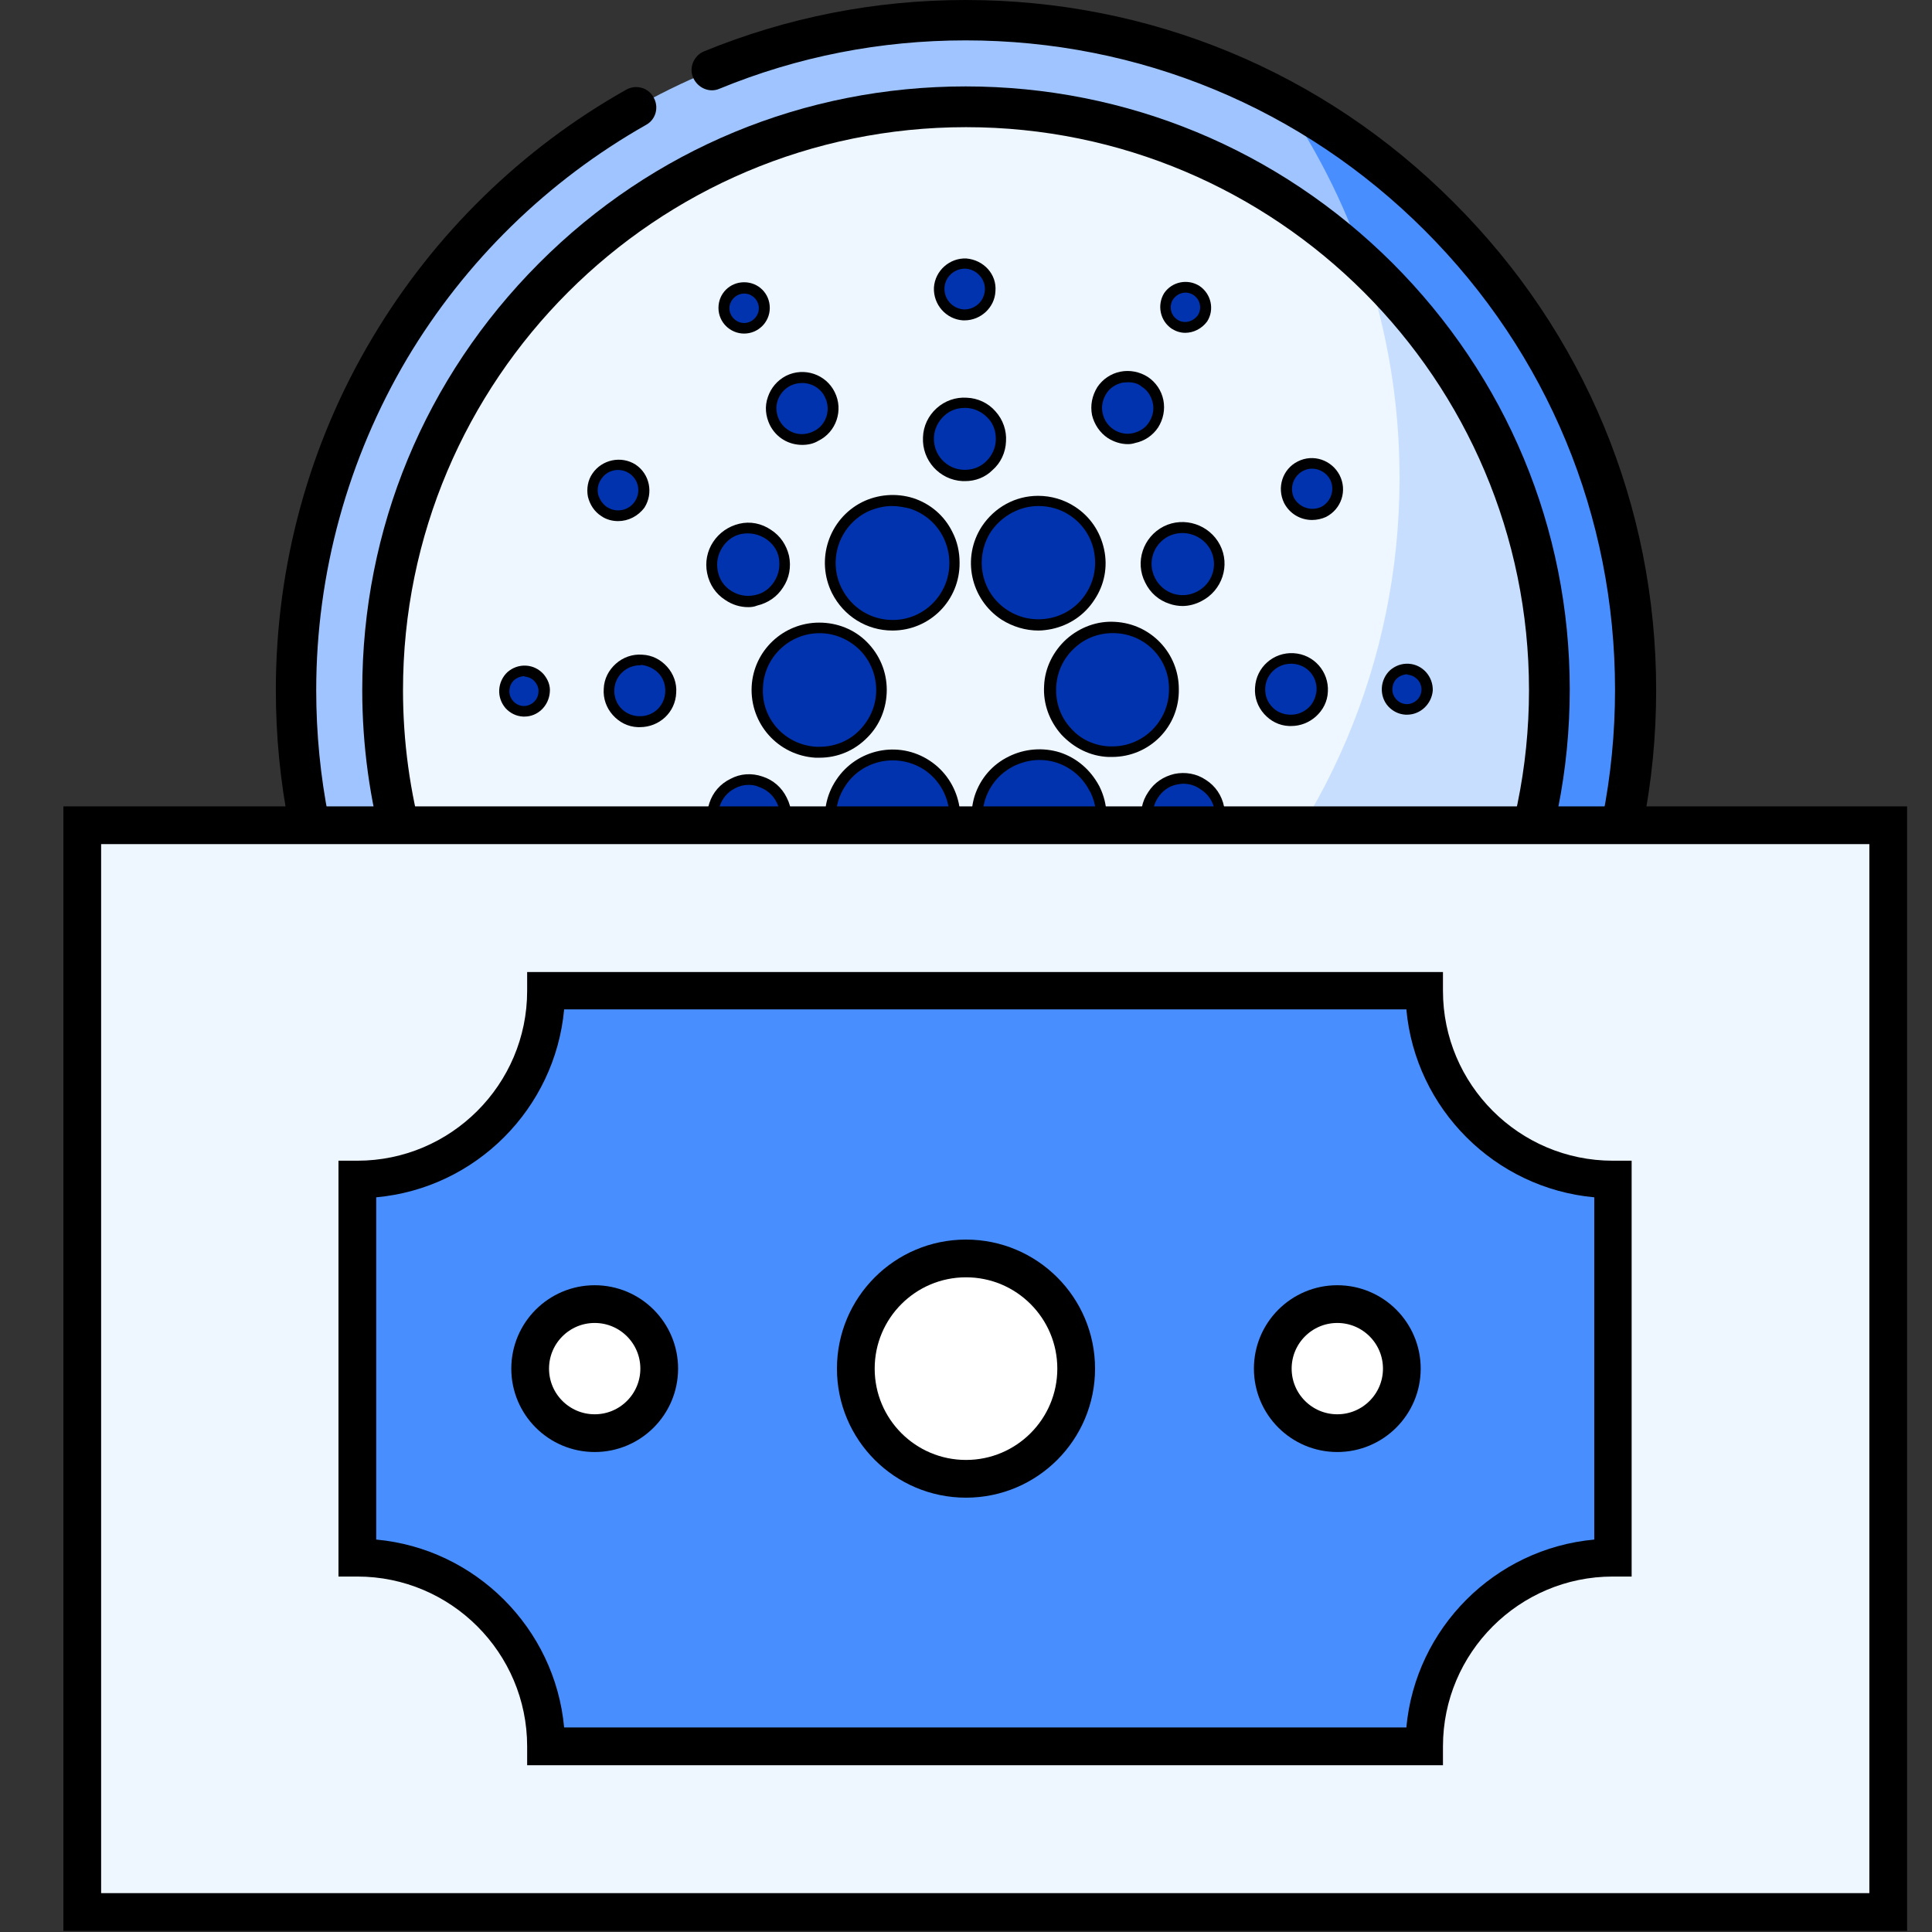
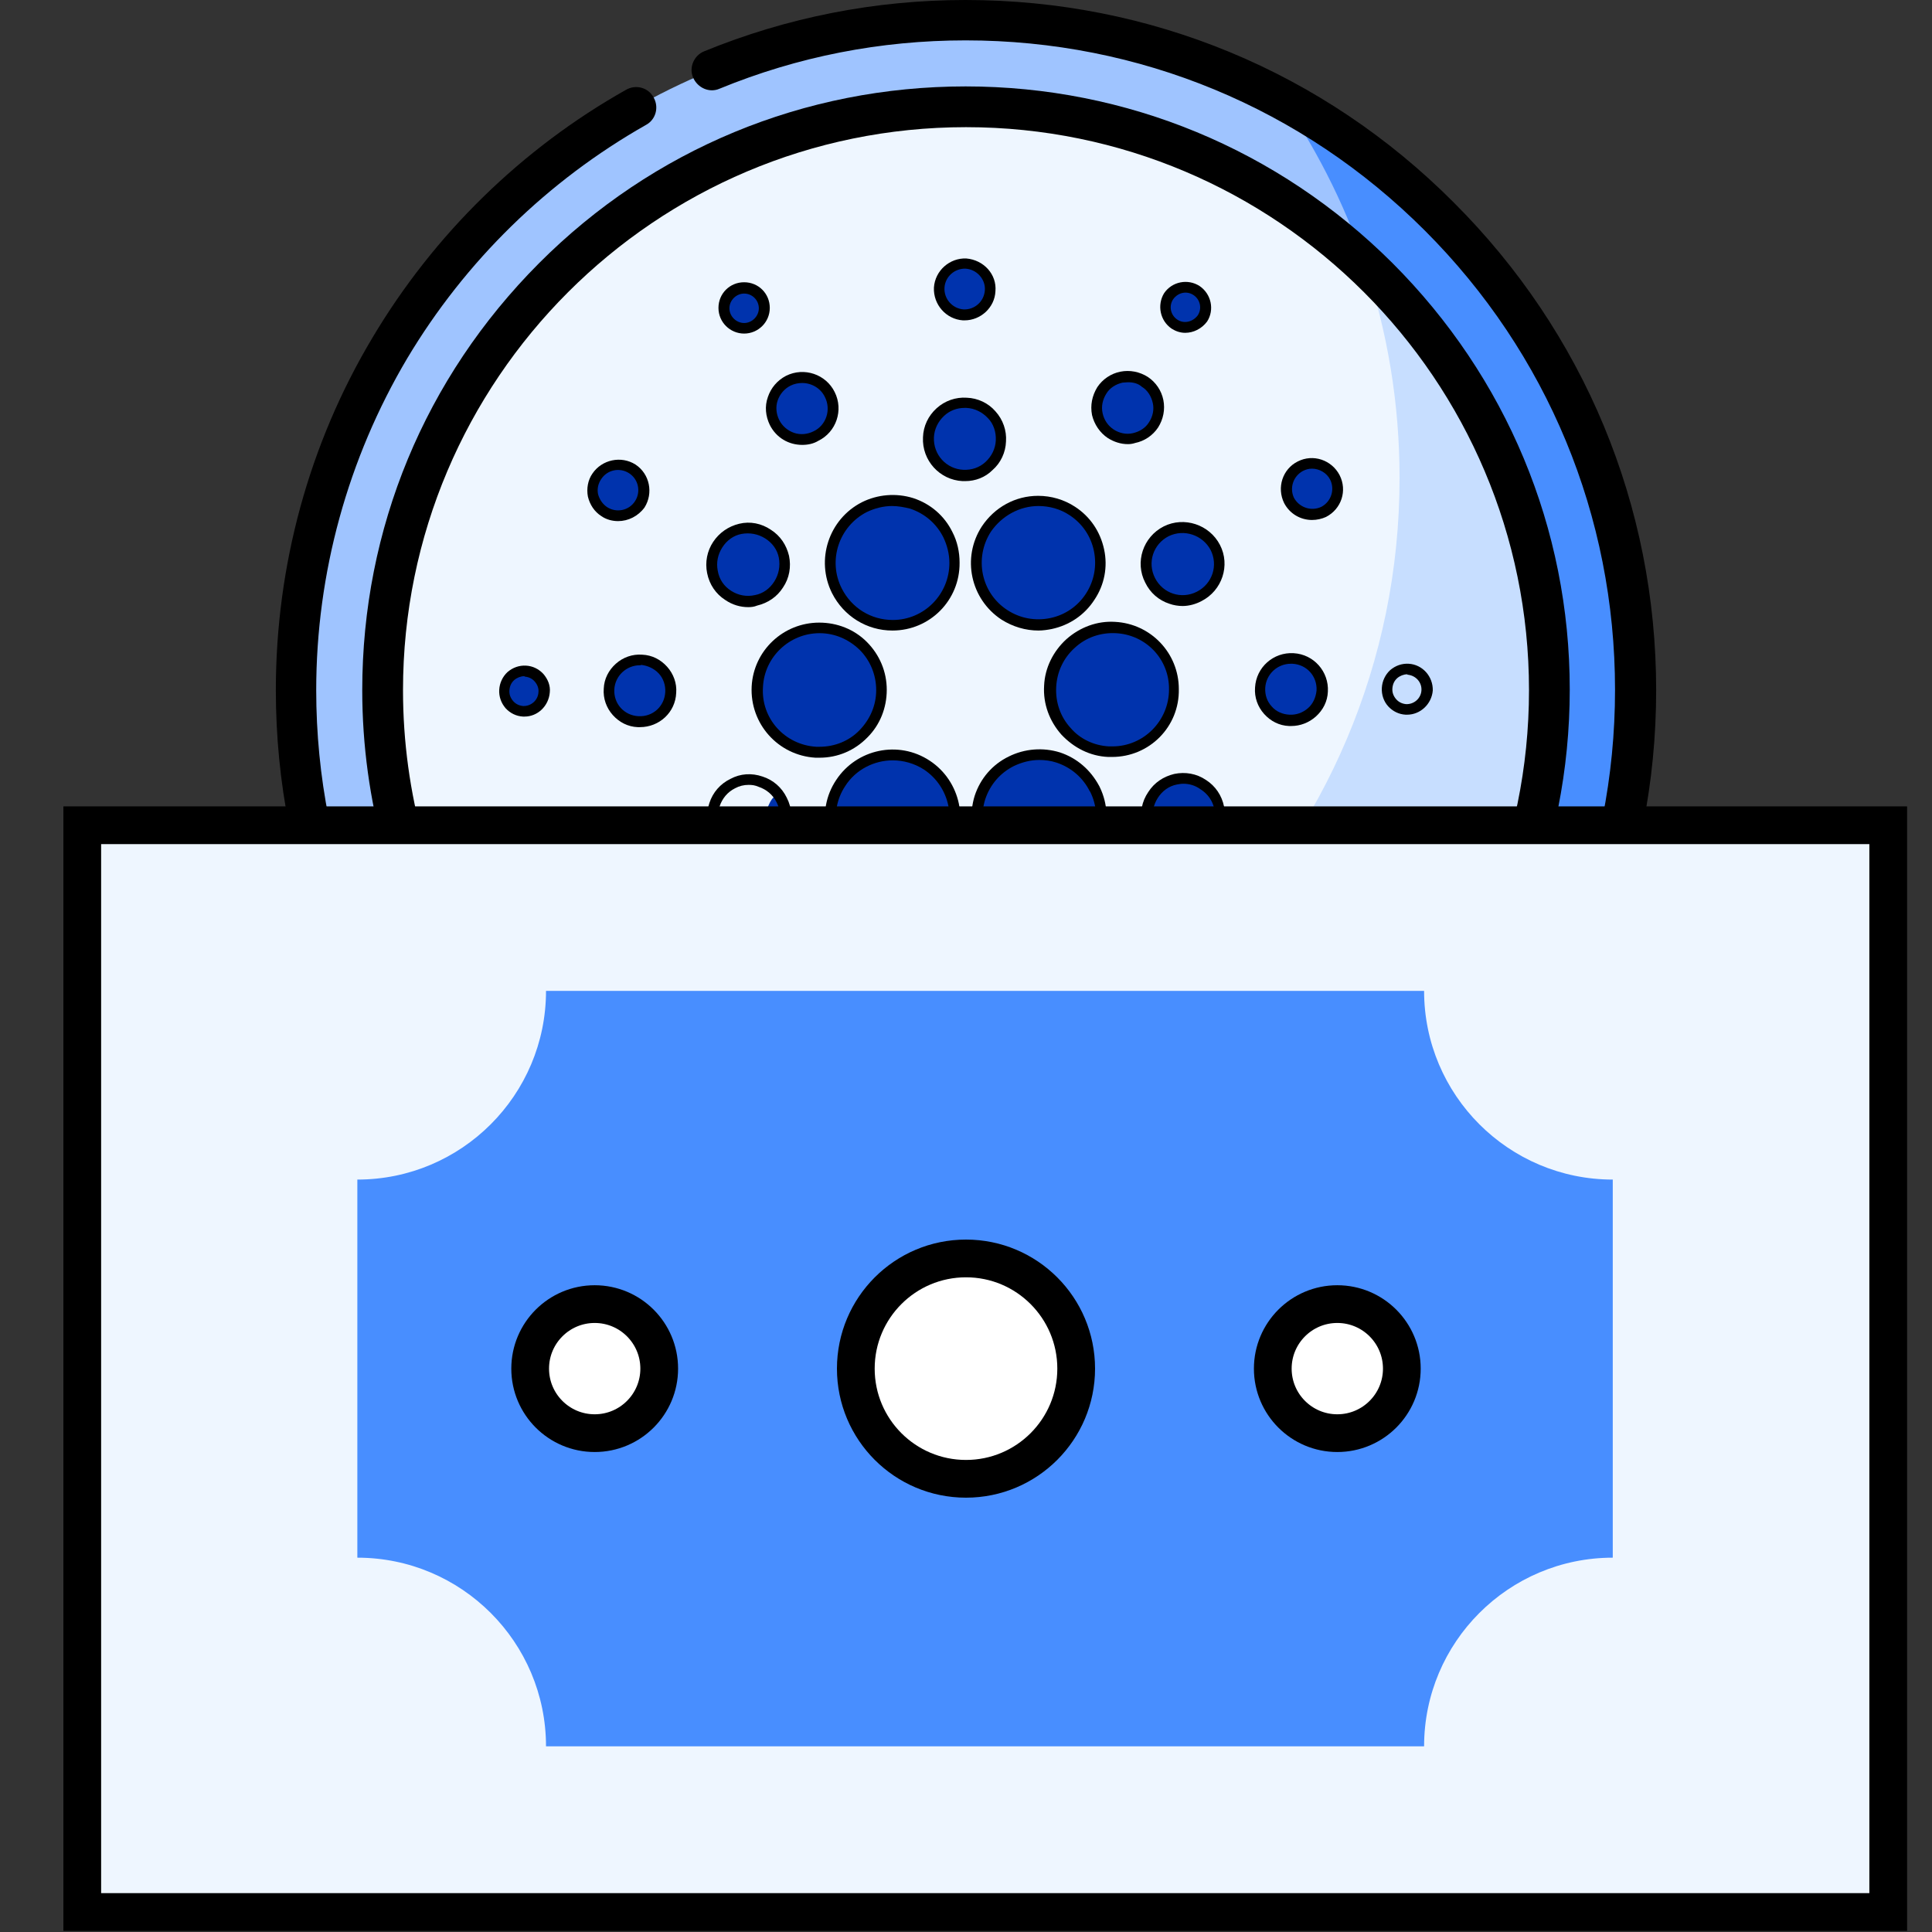
<svg xmlns="http://www.w3.org/2000/svg" id="Capa_1" x="0px" y="0px" viewBox="0 0 512 512" style="enable-background:new 0 0 512 512;" xml:space="preserve">
  <rect x="0" y="0" width="512" height="512" fill="#333333" stroke="none" />
  <style type="text/css"> .st0{fill:#9FC4FF;} .st1{fill:#488EFF;} .st2{fill:#EEF6FF;} .st3{fill:#C7DEFF;} .st4{fill:#0033AD;} .st5{fill:#FFFFFF;stroke:#000000;stroke-width:10;stroke-miterlimit:10;} </style>
  <g>
    <circle class="st0" cx="255.9" cy="182.9" r="177.5" />
    <path class="st1" d="M339.9,26.4c19.6,28.6,31.1,63.1,31.1,100.4c0,98-79.5,177.5-177.5,177.5c-30.4,0-58.9-7.6-83.9-21.1 c32,46.6,85.6,77.1,146.4,77.1c98,0,177.5-79.5,177.5-177.5C433.4,115.1,395.6,56.4,339.9,26.4z" />
    <circle class="st2" cx="255.9" cy="182.9" r="154.6" />
    <path class="st3" d="M361.7,70.1c6,17.8,9.2,36.8,9.2,56.6c0,98-79.5,177.5-177.5,177.5c-13.1,0-25.9-1.4-38.1-4.1 c27.1,23.2,62.2,37.3,100.6,37.3c85.4,0,154.6-69.2,154.6-154.6C410.5,138.4,391.7,98.4,361.7,70.1z" />
    <g>
      <path d="M385.2,53.6C350.7,19,304.8,0,255.9,0c-24,0-47.3,4.6-69.3,13.6c-2.7,1.1-4.1,4.3-2.9,7s4.3,4.1,7,2.9 c20.7-8.5,42.6-12.8,65.2-12.8c46,0,89.2,17.9,121.7,50.4s50.4,75.7,50.4,121.7s-17.9,89.2-50.4,121.7S301.9,355,255.9,355 s-89.2-17.9-121.7-50.4s-50.4-75.7-50.4-121.7c0-31,8.4-61.4,24.1-87.9c15.4-25.8,37.2-47.1,63.3-61.9c2.6-1.4,3.5-4.7,2-7.3 c-1.4-2.6-4.7-3.5-7.3-2C138.2,39.4,115,62.1,98.7,89.5c-16.8,28.1-25.6,60.4-25.6,93.4c0,48.9,19,94.8,53.6,129.3 c34.6,34.6,80.4,53.6,129.3,53.6s94.8-19,129.3-53.6c34.6-34.6,53.6-80.4,53.6-129.3S419.8,88.1,385.2,53.6L385.2,53.6z" />
      <path d="M201.9,333.3c17.4,6.2,35.5,9.4,54.1,9.4c42.7,0,82.9-16.6,113.1-46.9c30.2-30.2,46.9-70.4,46.9-113.1 S399.2,99.9,369,69.7c-30.2-30.1-70.4-46.8-113.1-46.8s-82.9,16.6-113.1,46.9S96,140.1,96,182.9c0,58.7,32.1,112.6,83.7,140.6 c2.6,1.4,5.9,0.4,7.3-2.1c1.4-2.6,0.4-5.9-2.1-7.3c-48.2-26.2-78.1-76.4-78.1-131.2c0-82.3,66.9-149.2,149.2-149.2 s149.2,66.9,149.2,149.2s-66.9,149.2-149.2,149.2c-17.4,0-34.4-2.9-50.5-8.8c-2.8-1-5.9,0.4-6.9,3.2 C197.6,329.3,199.1,332.3,201.9,333.3L201.9,333.3z" />
    </g>
    <g id="Layer_2_1_">
      <g id="Layer_1-2">
        <g>
          <path class="st4" d="M200.7,182.1c-0.5,9.1,6.4,16.9,15.5,17.4c0.4,0,0.6,0,1,0c9.1,0,16.5-7.4,16.4-16.5 c0-9.1-7.4-16.5-16.5-16.4C208.4,166.4,201.1,173.3,200.7,182.1z" />
          <path d="M217.2,200.8h-1.1c-9.9-0.6-17.4-9-16.9-18.9c0.5-9.5,8.4-16.9,17.9-16.9c4.8,0,9.3,1.8,12.6,5.1 c3.4,3.4,5.3,7.9,5.3,12.7c0,4.8-1.8,9.3-5.1,12.6C226.5,198.9,222,200.8,217.2,200.8z M216.3,197.9h0.9c4.1,0,7.9-1.6,10.6-4.4 c2.8-2.9,4.4-6.6,4.4-10.6c0-4.1-1.6-7.9-4.4-10.7c-2.9-2.8-6.6-4.4-10.6-4.4c-8,0-14.6,6.3-15,14.2l0,0 C201.6,190.4,208,197.4,216.3,197.9z" />
        </g>
        <g>
          <path class="st4" d="M139.3,177.8c-2.9-0.2-5.5,2.1-5.6,5s2.1,5.5,5,5.6c2.9,0.2,5.4-2.1,5.6-5 C144.5,180.5,142.2,178,139.3,177.8L139.3,177.8z" />
          <path d="M139,189.9c-0.1,0-0.3,0-0.4,0c-1.8-0.1-3.4-0.9-4.6-2.2c-1.2-1.4-1.8-3.1-1.7-4.9c0.1-1.8,0.9-3.5,2.2-4.7 c1.4-1.2,3.1-1.8,4.9-1.7c1.8,0.1,3.4,0.9,4.6,2.2c1.2,1.4,1.9,3.1,1.7,4.9C145.4,187.1,142.5,189.9,139,189.9z M138.9,179.2 c-0.9,0-1.9,0.4-2.6,1c-0.8,0.7-1.2,1.6-1.3,2.7c-0.1,1.1,0.3,2.1,1,2.9c0.7,0.8,1.6,1.2,2.6,1.3c2.1,0.1,4-1.5,4.1-3.7 c0.1-1-0.3-2-1-2.8c-0.7-0.8-1.6-1.2-2.7-1.3l0,0C139.1,179.2,139,179.2,138.9,179.2z" />
        </g>
        <g>
          <path class="st4" d="M216.4,115.6c4.1-2,5.6-7,3.6-11c-2-4.1-7-5.6-11-3.6c-4.1,2-5.6,7-3.6,11 C207.4,116,212.3,117.6,216.4,115.6z" />
          <path d="M212.6,117.9c-3.6,0-6.9-1.9-8.6-5.3c-1.1-2.3-1.4-4.9-0.5-7.4c0.8-2.4,2.5-4.4,4.8-5.6c4.8-2.4,10.6-0.4,12.9,4.3 c2.4,4.8,0.4,10.6-4.3,12.9l0,0C215.6,117.6,214.1,117.9,212.6,117.9z M212.6,101.5c-1,0-2.1,0.2-3.1,0.7 c-1.6,0.8-2.8,2.2-3.4,3.9c-0.6,1.7-0.4,3.6,0.4,5.2c0.8,1.6,2.2,2.8,3.9,3.4c1.7,0.6,3.6,0.4,5.2-0.4c3.4-1.6,4.7-5.8,3-9.1 C217.5,102.9,215.1,101.5,212.6,101.5z" />
        </g>
        <g>
          <path class="st4" d="M160.1,135.6c3.1,2,7.3,1.1,9.4-1.9c2-3.1,1.1-7.3-1.9-9.4c-3.1-2-7.3-1.1-9.4,1.9l0,0 C156.1,129.4,157,133.6,160.1,135.6z" />
          <path d="M163.8,138.1c-1.5,0-3.1-0.4-4.4-1.3l0,0c-1.9-1.2-3.1-3.1-3.6-5.2c-0.4-2.1,0-4.4,1.2-6.1c2.5-3.7,7.6-4.8,11.4-2.4 c3.8,2.5,4.8,7.6,2.4,11.4C169.1,136.8,166.5,138.1,163.8,138.1z M160.9,134.4c2.5,1.6,5.8,0.9,7.4-1.6c1.6-2.5,0.9-5.8-1.6-7.4 c-2.5-1.6-5.8-0.9-7.4,1.6c-0.8,1.2-1.1,2.6-0.8,4C158.9,132.4,159.7,133.6,160.9,134.4L160.9,134.4z" />
        </g>
        <g>
          <path class="st4" d="M170.1,174.9c-4.6-0.3-8.4,3.2-8.6,7.8c-0.3,4.6,3.2,8.4,7.8,8.6c4.6,0.2,8.4-3.2,8.6-7.8l0,0 C178.1,179.1,174.6,175.1,170.1,174.9z" />
          <path d="M169.6,192.7c-0.2,0-0.4,0-0.6,0c-2.6-0.1-4.9-1.3-6.6-3.2c-1.7-1.9-2.6-4.4-2.4-7c0.1-2.6,1.3-4.9,3.2-6.6 c1.9-1.7,4.4-2.6,7-2.4c2.6,0.1,4.9,1.3,6.6,3.2c1.7,1.9,2.6,4.4,2.4,6.9C179,188.8,174.7,192.7,169.6,192.7z M169.6,176.3 c-3.6,0-6.6,2.8-6.8,6.4c-0.2,3.8,2.6,6.9,6.4,7.1c3.8,0.2,6.9-2.6,7.1-6.4c0.1-1.8-0.5-3.6-1.7-4.9s-2.9-2.1-4.7-2.3 C169.9,176.3,169.7,176.3,169.6,176.3z" />
        </g>
        <g>
          <path class="st4" d="M161.1,230.1c-3.4,1.7-4.7,5.7-3,9.1c1.7,3.4,5.7,4.7,9.1,3c3.4-1.7,4.7-5.7,3-9.1l0,0 C168.5,229.8,164.4,228.4,161.1,230.1L161.1,230.1z" />
          <path d="M164.1,244.4c-3,0-5.9-1.6-7.4-4.5c-2-4.1-0.4-9,3.6-11.1c1.9-1,4.1-1.1,6.3-0.5c2.1,0.7,3.8,2.1,4.8,4.1 c2,4.1,0.4,9-3.6,11.1C166.6,244.1,165.4,244.4,164.1,244.4z M164.1,230.8c-0.9,0-1.6,0.2-2.4,0.6c-2.6,1.4-3.7,4.5-2.4,7.2 c1.4,2.6,4.5,3.7,7.2,2.4c2.6-1.4,3.7-4.5,2.4-7.2c-0.6-1.3-1.8-2.2-3.1-2.6C165.2,230.9,164.6,230.8,164.1,230.8z" />
        </g>
        <g>
          <path class="st4" d="M193,157.9c4.5,2.9,10.5,1.7,13.4-2.8c2.9-4.5,1.7-10.5-2.8-13.4c-4.5-2.9-10.5-1.7-13.4,2.8 C187.3,148.9,188.5,154.9,193,157.9L193,157.9z" />
          <path d="M198.3,160.9c-2.1,0-4.2-0.6-6.1-1.9l0,0c-2.5-1.6-4.2-4.1-4.8-7.1c-0.6-2.9,0-5.9,1.6-8.3s4-4.1,6.9-4.8 s5.9-0.1,8.4,1.6c2.5,1.6,4.1,4,4.8,6.9c0.6,2.9,0.1,5.9-1.6,8.4c-1.6,2.5-4,4.1-6.9,4.8C199.9,160.8,199.1,160.9,198.3,160.9z M193.8,156.6c1.9,1.2,4.1,1.6,6.3,1.1c2.1-0.4,3.9-1.7,5.1-3.6c1.2-1.9,1.6-4.1,1.2-6.3c-0.4-2.1-1.7-3.9-3.6-5.1 c-1.9-1.2-4.1-1.6-6.3-1.2c-2.1,0.4-3.9,1.7-5.1,3.6c-1.2,1.9-1.6,4-1.2,6.1C190.6,153.6,191.9,155.4,193.8,156.6L193.8,156.6z" />
        </g>
        <g>
          <path class="st4" d="M294.4,114.9c3.8,2.5,8.9,1.4,11.4-2.4s1.4-8.9-2.4-11.4c-3.8-2.5-8.9-1.4-11.4,2.4l0,0 C289.5,107.4,290.6,112.4,294.4,114.9L294.4,114.9z" />
          <path d="M298.9,117.7c-1.9,0-3.7-0.6-5.3-1.6c-2.1-1.4-3.6-3.6-4.2-6.1c-0.5-2.6,0-5.1,1.4-7.4c1.4-2.1,3.6-3.6,6.1-4.1 c2.5-0.5,5.1,0,7.3,1.4c2.1,1.4,3.6,3.6,4.1,6.1c0.5,2.5,0,5.1-1.4,7.3c-1.4,2.1-3.6,3.6-6.1,4.1 C300.2,117.6,299.6,117.7,298.9,117.7z M298.9,101.3c-0.5,0-0.9,0.1-1.4,0.1c-1.8,0.4-3.4,1.4-4.3,2.9c-1,1.6-1.4,3.4-1,5.2 c0.4,1.8,1.4,3.3,2.9,4.3l0,0c1.5,1,3.4,1.4,5.1,1c1.8-0.4,3.4-1.4,4.3-2.9c1-1.5,1.4-3.4,1-5.1c-0.4-1.8-1.4-3.4-2.9-4.3 C301.6,101.6,300.3,101.3,298.9,101.3z" />
        </g>
        <g>
          <path class="st4" d="M311.2,85.9c2.5,1.6,5.7,0.9,7.4-1.6c1.6-2.5,0.9-5.7-1.6-7.4c-2.5-1.6-5.7-0.9-7.4,1.5 C308.1,80.9,308.8,84.3,311.2,85.9L311.2,85.9z" />
          <path d="M314.1,88.2c-1.3,0-2.5-0.4-3.6-1.1l0,0c-3.1-2.1-3.9-6.3-2-9.4c2.1-3.1,6.3-3.9,9.4-1.9c3.1,2.1,4,6.3,2,9.4 C318.5,87.1,316.3,88.2,314.1,88.2z M312,84.7c1.8,1.2,4.1,0.6,5.4-1.1c1.2-1.8,0.7-4.2-1.1-5.4c-1.8-1.2-4.1-0.7-5.4,1.1 C309.7,81.1,310.2,83.5,312,84.7z" />
        </g>
        <g>
          <path class="st4" d="M295.6,166.4c-9.1-0.5-16.9,6.4-17.4,15.5c-0.5,9.1,6.4,16.9,15.5,17.4c0.4,0,0.6,0,0.9,0 c9.1,0,16.4-7.4,16.4-16.5C311.2,174,304.4,166.8,295.6,166.4L295.6,166.4z" />
          <path d="M294.7,200.6h-1c-4.8-0.2-9.1-2.4-12.4-5.9c-3.2-3.6-4.9-8.2-4.6-13c0.2-4.7,2.4-9.1,5.9-12.3c3.6-3.2,8.2-4.9,12.9-4.6 c9.5,0.5,16.9,8.3,16.9,17.8C312.6,192.6,304.6,200.6,294.7,200.6z M293.9,197.8h0.9c8.3,0,15-6.8,15-15.1 c0.1-8-6.1-14.5-14.1-14.9l0,0c-4-0.2-7.9,1.1-10.9,3.9c-3,2.7-4.7,6.4-4.9,10.4c-0.2,4,1.1,7.9,3.9,10.9 C286.2,195.8,289.9,197.6,293.9,197.8z" />
        </g>
        <g>
          <path class="st4" d="M221.8,156.6c2.8,5.6,8.5,9.1,14.7,9.1c9.1,0,16.4-7.4,16.4-16.5c0-2.6-0.6-5.1-1.8-7.4 c-4.1-8.1-14-11.4-22.1-7.3C220.9,138.6,217.6,148.6,221.8,156.6L221.8,156.6z" />
          <path d="M236.5,167.1c-6.8,0-12.9-3.8-16-9.9c-4.4-8.8-0.9-19.6,7.9-24.1c4.2-2.1,9.1-2.5,13.6-1.1c4.6,1.5,8.3,4.7,10.4,9 c1.3,2.5,1.9,5.3,1.9,8.1C254.4,159.1,246.4,167.1,236.5,167.1z M236.4,134.1c-2.3,0-4.6,0.6-6.7,1.6 c-7.4,3.8-10.4,12.9-6.6,20.3l0,0c2.6,5.1,7.7,8.3,13.5,8.3c8.3,0,15-6.8,15-15.1c0-2.4-0.6-4.7-1.6-6.8 c-1.8-3.6-4.9-6.3-8.8-7.6C239.6,134.4,238,134.1,236.4,134.1z" />
        </g>
        <g>
          <path class="st4" d="M350.8,135.6c3.4-1.7,4.6-5.8,2.9-9.1c-1.7-3.4-5.8-4.6-9.1-2.9c-3.4,1.7-4.6,5.7-3,9.1 C343.4,135.9,347.4,137.3,350.8,135.6L350.8,135.6z" />
          <path d="M347.7,137.8c-3,0-5.9-1.6-7.4-4.5c-2-4.1-0.4-9,3.6-11c4.1-2.1,9-0.4,11.1,3.6c2.1,4.1,0.5,9-3.6,11.1l0,0 C350.3,137.5,349,137.8,347.7,137.8z M347.7,124.2c-0.9,0-1.6,0.2-2.4,0.6c-2.6,1.4-3.6,4.5-2.4,7.1c1.4,2.6,4.6,3.7,7.3,2.4 c2.6-1.4,3.6-4.6,2.3-7.2C351.6,125.3,349.6,124.2,347.7,124.2z" />
        </g>
        <g>
          <path class="st4" d="M309.1,140.9c-4.8,2.4-6.7,8.2-4.3,13s8.2,6.7,13,4.3c4.8-2.4,6.7-8.2,4.3-13 C319.6,140.4,313.9,138.5,309.1,140.9z" />
          <path d="M313.4,160.6c-1.1,0-2.4-0.2-3.5-0.6c-2.8-0.9-5.1-2.9-6.4-5.6c-2.8-5.4-0.6-12.1,4.9-14.9l0,0 c5.4-2.7,12.1-0.5,14.9,4.9c2.8,5.4,0.6,12.1-4.9,14.9C316.9,160.1,315.1,160.6,313.4,160.6z M309.7,142.1 c-4.1,2.1-5.7,7-3.6,11.1c2.1,4.1,7,5.7,11.1,3.6s5.7-7,3.6-11.1C318.7,141.8,313.8,140.1,309.7,142.1z" />
        </g>
        <g>
          <path class="st4" d="M255.3,83.4c3.7,0.2,6.9-2.6,7.1-6.4s-2.6-6.9-6.4-7.1c-3.7-0.2-6.9,2.6-7.1,6.4 C248.7,80,251.6,83.1,255.3,83.4L255.3,83.4z" />
          <path d="M255.6,84.9c-0.1,0-0.3,0-0.4,0l0,0c-4.5-0.3-7.9-4.2-7.7-8.7c0.3-4.5,4.2-7.9,8.6-7.7c4.6,0.4,8.1,4.2,7.7,8.7 C263.6,81.5,259.9,84.9,255.6,84.9z M255.4,82c2.9,0.1,5.4-2.1,5.6-5.1c0.1-1.4-0.4-2.8-1.4-3.9c-1-1.1-2.3-1.7-3.7-1.8 c-2.9-0.1-5.4,2.1-5.6,5C250.1,79.2,252.4,81.8,255.4,82z" />
        </g>
        <g>
          <path class="st4" d="M255.2,126c5.4,0.4,9.9-3.8,10.1-9.1c0.4-5.4-3.8-9.9-9.1-10.1c-5.4-0.4-9.9,3.8-10.1,9.1 C245.8,121.2,249.9,125.8,255.2,126L255.2,126z" />
          <path d="M255.8,127.5c-0.2,0-0.4,0-0.7,0c-6.1-0.3-10.8-5.5-10.5-11.6c0.1-3,1.4-5.7,3.6-7.7c2.2-2,5.1-3,8-2.8 c2.9,0.1,5.7,1.4,7.6,3.6c2,2.2,3,5.1,2.8,8c-0.1,2.9-1.4,5.7-3.6,7.6C261.1,126.5,258.5,127.5,255.8,127.5z M255.6,108.1 c-2,0-3.9,0.7-5.4,2.1c-1.6,1.5-2.6,3.5-2.7,5.7c-0.2,4.6,3.3,8.4,7.8,8.6l0,0c2.2,0.1,4.3-0.6,5.9-2.1c1.6-1.5,2.6-3.5,2.7-5.7 c0.1-2.2-0.6-4.4-2.1-5.9c-1.5-1.6-3.5-2.6-5.7-2.7C256,108.1,255.9,108.1,255.6,108.1z" />
        </g>
        <g>
-           <path class="st4" d="M202.8,224.9c4.8-2.4,6.7-8.2,4.3-13c-2.4-4.8-8.2-6.7-13-4.3s-6.7,8.2-4.3,13 C192.2,225.4,198,227.3,202.8,224.9z" />
+           <path class="st4" d="M202.8,224.9c4.8-2.4,6.7-8.2,4.3-13s-6.7,8.2-4.3,13 C192.2,225.4,198,227.3,202.8,224.9z" />
          <path d="M198.5,227.4c-4.1,0-8-2.2-9.9-6.1c-1.4-2.6-1.6-5.6-0.6-8.5c0.9-2.8,2.9-5.1,5.6-6.4c2.6-1.4,5.6-1.6,8.5-0.6 c2.8,0.9,5.1,2.9,6.4,5.6c2.8,5.4,0.6,12.1-4.9,14.9l0,0C201.9,227,200.1,227.4,198.5,227.4z M198.4,208c-1.3,0-2.5,0.3-3.6,0.9 c-2,1-3.4,2.7-4.1,4.8c-0.7,2.1-0.5,4.3,0.4,6.3c1,2,2.7,3.4,4.8,4.1c2.1,0.7,4.3,0.5,6.3-0.4c4.1-2.1,5.7-7,3.6-11.1 c-1-2-2.7-3.4-4.8-4.1C200.1,208.1,199.3,208,198.4,208z" />
        </g>
        <g>
          <path class="st4" d="M261.5,140.1c-4.9,7.6-2.9,17.8,4.8,22.8c7.6,4.9,17.8,2.9,22.8-4.8c5-7.6,2.9-17.8-4.8-22.8 c-2.6-1.8-5.8-2.6-9-2.6C269.7,132.7,264.6,135.6,261.5,140.1z" />
          <path d="M275.2,167.1c-3.4,0-6.8-1-9.8-2.9c-8.2-5.4-10.6-16.4-5.2-24.7l0,0c3.4-5.1,8.9-8.1,14.9-8.1c3.5,0,6.9,1,9.8,2.9 c4,2.6,6.7,6.6,7.7,11.3c1,4.6,0.1,9.4-2.6,13.4c-2.6,4-6.6,6.7-11.3,7.7C277.7,166.9,276.4,167.1,275.2,167.1z M262.6,140.9 c-4.5,7-2.6,16.3,4.4,20.8c3.4,2.2,7.4,2.9,11.3,2.1c3.9-0.8,7.3-3.1,9.5-6.5c2.2-3.4,2.9-7.4,2.1-11.3 c-0.8-3.9-3.1-7.3-6.5-9.5c-2.4-1.6-5.3-2.4-8.2-2.4C270.2,134.1,265.5,136.7,262.6,140.9z" />
        </g>
        <g>
          <path class="st4" d="M290.1,209.1c-4.1-8.1-14-11.4-22.1-7.3c-8.1,4.1-11.4,14-7.3,22.1c4.1,8.1,14,11.4,22.1,7.3l0,0 c8.1-4.1,11.4-13.9,7.4-22C290.1,209.1,290.1,209.1,290.1,209.1z" />
          <path d="M275.4,234.4c-1.9,0-3.7-0.3-5.6-0.9c-4.6-1.5-8.3-4.7-10.4-9c-2.1-4.2-2.5-9.1-1.1-13.6c1.5-4.6,4.7-8.3,9-10.4 c4.2-2.1,9.1-2.5,13.6-1.1c4.5,1.5,8.1,4.6,10.4,8.9c0.1,0.1,0.1,0.3,0.2,0.4c4.2,8.8,0.6,19.4-8.1,23.7 C280.9,233.7,278.1,234.4,275.4,234.4z M275.4,201.4c-2.3,0-4.6,0.6-6.7,1.6c-3.6,1.8-6.3,4.9-7.6,8.8 c-1.2,3.8-0.9,7.9,0.9,11.4c1.8,3.6,4.9,6.3,8.8,7.6c3.8,1.2,7.9,0.9,11.4-0.9c7.4-3.7,10.4-12.7,6.7-20.1l-0.1-0.1 c-1.8-3.6-4.9-6.3-8.8-7.6C278.5,201.6,276.9,201.4,275.4,201.4z" />
        </g>
        <g>
          <path class="st4" d="M318.9,207.9c-4.5-2.9-10.5-1.7-13.4,2.8c-2.9,4.5-1.7,10.5,2.8,13.4c4.5,2.9,10.5,1.7,13.4-2.8 C324.6,216.8,323.4,210.8,318.9,207.9L318.9,207.9z" />
          <path d="M313.6,227.1c-2.1,0-4.2-0.6-6.1-1.9c-2.5-1.6-4.1-4-4.8-6.9s-0.1-5.9,1.6-8.4c1.6-2.5,4-4.1,6.9-4.8 c2.9-0.6,5.9-0.1,8.4,1.6l0,0c2.5,1.6,4.2,4.1,4.8,7.1c0.6,2.9,0,5.9-1.6,8.3c-1.6,2.4-4,4.1-6.9,4.8 C315.1,227,314.4,227.1,313.6,227.1z M313.6,207.7c-0.6,0-1.1,0.1-1.7,0.2c-2.1,0.4-3.9,1.7-5.1,3.6c-1.2,1.9-1.6,4.1-1.2,6.3 c0.4,2.1,1.7,3.9,3.6,5.1c1.9,1.2,4.1,1.6,6.3,1.2c2.1-0.4,3.9-1.7,5.1-3.6c1.2-1.9,1.6-4,1.2-6.1c-0.4-2.1-1.7-4-3.6-5.2l0,0 C316.7,208.1,315.1,207.7,313.6,207.7z" />
        </g>
        <g>
          <path class="st4" d="M350.4,183.1c0.3-4.6-3.2-8.4-7.8-8.6c-4.6-0.3-8.4,3.2-8.6,7.8c-0.3,4.6,3.2,8.4,7.8,8.6l0,0 C346.3,191.1,350.1,187.6,350.4,183.1z" />
          <path d="M342.2,192.4c-0.2,0-0.4,0-0.6,0c-2.6-0.1-4.9-1.3-6.6-3.2s-2.6-4.4-2.4-7c0.3-5.4,4.9-9.4,10.2-9.1 c5.4,0.3,9.4,4.9,9.1,10.2l0,0c-0.1,2.6-1.3,4.9-3.2,6.6C346.9,191.5,344.6,192.4,342.2,192.4z M342.1,175.9 c-3.6,0-6.6,2.8-6.8,6.4c-0.1,1.9,0.5,3.6,1.7,4.9c1.2,1.4,2.9,2.1,4.7,2.2c1.8,0.1,3.5-0.5,4.9-1.7c1.4-1.2,2.1-2.9,2.3-4.7 l0,0c0.2-3.8-2.6-6.9-6.4-7.1C342.4,175.9,342.3,175.9,342.1,175.9z" />
        </g>
        <g>
-           <path class="st4" d="M373.2,177.3c-2.9-0.2-5.5,2.1-5.6,5c-0.1,2.9,2.1,5.5,5,5.6c2.9,0.2,5.4-2.1,5.6-5 C378.4,179.9,376.1,177.5,373.2,177.3z" />
          <path d="M372.9,189.4c-0.1,0-0.3,0-0.4,0c-1.8-0.1-3.4-0.9-4.6-2.2s-1.8-3.1-1.7-4.9c0.1-1.8,0.9-3.5,2.2-4.7 c1.4-1.2,3.1-1.8,4.9-1.7c3.7,0.2,6.5,3.4,6.4,7.1C379.4,186.6,376.4,189.4,372.9,189.4z M372.9,178.7c-0.9,0-1.9,0.4-2.6,1 c-0.8,0.7-1.2,1.6-1.3,2.7c-0.1,1.1,0.3,2.1,1,2.9c0.7,0.8,1.6,1.2,2.6,1.3c2.1,0.1,4-1.5,4.1-3.7c0.1-2.1-1.5-3.9-3.7-4.1 C373,178.7,372.9,178.7,372.9,178.7z" />
        </g>
        <g>
          <path class="st4" d="M351.7,230.1c-3.1-2-7.3-1.1-9.4,1.9c-2,3.1-1.1,7.3,1.9,9.4c3.1,2,7.3,1.1,9.4-1.9 C355.8,236.4,354.9,232.1,351.7,230.1L351.7,230.1z" />
          <path d="M348,243.9c-1.5,0-3.1-0.4-4.4-1.3c-3.8-2.5-4.8-7.6-2.4-11.4c2.5-3.8,7.6-4.8,11.4-2.4l0,0c1.9,1.2,3.1,3.1,3.6,5.2 c0.4,2.1,0,4.4-1.2,6.1C353.3,242.6,350.6,243.9,348,243.9z M348,230.4c-1.7,0-3.4,0.9-4.5,2.4c-1.6,2.5-0.9,5.8,1.6,7.4 c2.5,1.6,5.8,0.9,7.4-1.6c0.8-1.2,1.1-2.6,0.8-4c-0.3-1.4-1.1-2.6-2.3-3.4l0,0C350.1,230.7,349,230.4,348,230.4z" />
        </g>
        <g>
          <path class="st4" d="M200.6,279.8c-2.5-1.6-5.7-0.9-7.4,1.5c-1.6,2.5-0.9,5.7,1.5,7.4c2.5,1.6,5.7,0.9,7.4-1.5l0,0 C203.8,284.8,203.1,281.4,200.6,279.8z" />
          <path d="M197.6,290.9c-1.3,0-2.6-0.4-3.7-1.1c-3.1-2.1-3.9-6.3-1.9-9.4c2.1-3.1,6.3-3.9,9.4-1.9l0,0c1.5,1,2.6,2.6,2.9,4.4 c0.4,1.8-0.1,3.5-1.1,5C201.9,289.9,199.8,290.9,197.6,290.9z M197.6,280.3c-1.3,0-2.5,0.6-3.3,1.8c-1.2,1.8-0.7,4.1,1.1,5.4 c1.8,1.1,4.1,0.7,5.4-1.1c0.6-0.9,0.8-1.9,0.6-2.9c-0.2-1-0.8-1.9-1.7-2.6l0,0C199.1,280.6,198.4,280.3,197.6,280.3z" />
        </g>
        <g>
          <path class="st4" d="M250.4,225.6c4.9-7.6,2.9-17.8-4.8-22.9c-7.6-4.9-17.8-2.9-22.9,4.8c-5,7.6-2.9,17.8,4.8,22.9 c2.6,1.8,5.8,2.6,9,2.6C242.1,233.1,247.3,230.2,250.4,225.6z" />
          <path d="M236.7,234.4c-0.1,0-0.1,0-0.2,0c-3.5,0-6.9-1-9.8-2.9c-8.3-5.4-10.6-16.6-5.1-24.8c5.4-8.2,16.5-10.6,24.8-5.1 c8.2,5.4,10.6,16.6,5.2,24.8l0,0C248.3,231.4,242.7,234.4,236.7,234.4z M236.6,201.5c-4.9,0-9.8,2.4-12.6,6.8 c-4.6,6.9-2.6,16.3,4.4,20.9c2.4,1.6,5.3,2.4,8.2,2.4c5.1,0.1,9.8-2.5,12.6-6.8c4.5-6.9,2.6-16.3-4.4-20.9 C242.3,202.3,239.4,201.5,236.6,201.5z" />
        </g>
        <g>
          <path class="st4" d="M217.4,250.8c-3.8-2.5-8.9-1.4-11.4,2.4c-2.5,3.8-1.4,8.9,2.4,11.4c3.8,2.5,8.9,1.4,11.4-2.4l0,0 C222.4,258.4,221.3,253.3,217.4,250.8z" />
          <path d="M212.9,267.3c-1.9,0-3.7-0.6-5.3-1.6c-4.4-2.9-5.7-8.9-2.8-13.4c2.9-4.4,8.9-5.7,13.4-2.8c2.1,1.4,3.6,3.6,4.2,6.1 c0.5,2.6,0,5.1-1.4,7.3c-1.4,2.1-3.6,3.6-6.1,4.1C214.2,267.2,213.6,267.3,212.9,267.3z M212.9,250.9c-2.2,0-4.4,1.1-5.7,3.1 c-2.1,3.1-1.2,7.4,1.9,9.4c1.5,1,3.4,1.4,5.1,1c1.8-0.4,3.4-1.4,4.3-2.9c1-1.5,1.4-3.4,1-5.1c-0.4-1.8-1.4-3.3-2.9-4.3l0,0 C215.5,251.2,214.2,250.9,212.9,250.9z" />
        </g>
        <g>
          <path class="st4" d="M255.9,282.3c-3.7-0.2-6.9,2.6-7.1,6.4c-0.2,3.7,2.6,6.9,6.4,7.1s6.9-2.6,7.1-6.4 C262.4,285.7,259.6,282.6,255.9,282.3L255.9,282.3z" />
          <path d="M255.4,297.3c-0.1,0-0.3,0-0.4,0c-4.6-0.4-8.1-4.2-7.7-8.7c0.3-4.5,4.2-7.9,8.6-7.7l0,0c4.5,0.3,7.9,4.2,7.7,8.7 C263.4,293.9,259.7,297.3,255.4,297.3z M255.5,283.7c-2.8,0-5.2,2.2-5.4,5.1c-0.2,2.9,2.1,5.4,5.1,5.6c2.9,0.1,5.4-2.1,5.6-5 c0.1-2.9-2.1-5.5-5.1-5.7C255.7,283.7,255.6,283.7,255.5,283.7z" />
        </g>
        <g>
          <path class="st4" d="M255.9,239.7c-5.4-0.4-9.9,3.8-10.1,9.1c-0.4,5.4,3.8,9.9,9.1,10.1c5.4,0.2,9.9-3.8,10.1-9.1 C265.4,244.6,261.3,239.9,255.9,239.7L255.9,239.7z" />
          <path d="M255.4,260.4c-0.2,0-0.4,0-0.6,0c-3-0.1-5.7-1.4-7.7-3.6c-2-2.2-3-5.1-2.8-8c0.1-2.9,1.4-5.7,3.6-7.6c2.2-2,5.1-3,8-2.8 c2.9,0.1,5.7,1.4,7.6,3.6c2,2.2,3,5.1,2.8,8C266.2,255.9,261.3,260.4,255.4,260.4z M255.4,241.1c-2,0-3.9,0.7-5.4,2.1 c-1.6,1.5-2.6,3.5-2.7,5.7s0.6,4.4,2.1,5.9c1.5,1.6,3.5,2.6,5.7,2.7c4.6,0.2,8.4-3.3,8.6-7.8c0.1-2.2-0.6-4.3-2.1-5.9 s-3.5-2.6-5.7-2.7l0,0C255.6,241.1,255.5,241.1,255.4,241.1z" />
        </g>
        <g>
          <path class="st4" d="M295.5,250.1c-4.1,2.1-5.6,7.1-3.6,11.1c2.1,4,7.1,5.6,11.1,3.6c4.1-2,5.6-7,3.6-11 C304.6,249.7,299.6,248.1,295.5,250.1L295.5,250.1z" />
          <path d="M299.3,267.1c-1,0-2-0.1-3-0.5c-2.4-0.8-4.4-2.5-5.6-4.8c-2.4-4.7-0.6-10.6,4.2-13l0,0c4.7-2.4,10.6-0.5,13.1,4.3 c2.4,4.8,0.4,10.6-4.3,12.9C302.3,266.8,300.8,267.1,299.3,267.1z M296.1,251.4c-3.4,1.7-4.7,5.9-3,9.1c0.9,1.6,2.3,2.9,4,3.4 c1.7,0.6,3.6,0.4,5.2-0.4c3.4-1.6,4.7-5.8,3-9.1C303.6,251.1,299.5,249.7,296.1,251.4z" />
        </g>
        <g>
          <circle class="st4" cx="197.2" cy="81.7" r="5.4" />
          <path d="M197.2,88.4c-3.7,0-6.8-3-6.8-6.8s3-6.8,6.8-6.8s6.8,3,6.8,6.8S200.9,88.4,197.2,88.4z M197.2,77.8 c-2.1,0-3.9,1.8-3.9,3.9s1.8,3.9,3.9,3.9c2.1,0,3.9-1.8,3.9-3.9S199.4,77.8,197.2,77.8z" />
        </g>
        <g>
          <circle class="st4" cx="314.6" cy="284" r="5.4" />
          <path d="M314.6,290.8c-3.7,0-6.8-3-6.8-6.8s3-6.8,6.8-6.8c3.8,0,6.8,3,6.8,6.8S318.4,290.8,314.6,290.8z M314.6,280.1 c-2.1,0-3.9,1.8-3.9,3.9c0,2.1,1.8,3.9,3.9,3.9s3.9-1.8,3.9-3.9C318.5,281.8,316.8,280.1,314.6,280.1z" />
        </g>
      </g>
    </g>
  </g>
  <rect x="21.8" y="218.7" class="st2" width="478.6" height="288" />
  <path d="M505.4,511.7H16.8v-298h488.6V511.7z M26.8,501.7h468.6v-278H26.8V501.7z" />
  <path class="st1" d="M377.4,462.8H144.7c0-27.6-22.4-50-50-50V312.6c27.6,0,50-22.4,50-50h232.7c0,27.6,22.4,50,50,50v100.2 C399.8,412.8,377.4,435.2,377.4,462.8z" />
-   <path d="M382.4,467.8H139.7v-5c0-24.8-20.2-45-45-45h-5V307.6h5c24.8,0,45-20.2,45-45v-5h242.7v5c0,24.8,20.2,45,45,45h5v110.2h-5 c-24.8,0-45,20.2-45,45V467.8z M149.5,457.8h223.2c2.4-26.3,23.4-47.4,49.8-49.8v-90.7c-26.3-2.4-47.4-23.4-49.8-49.8H149.5 c-2.4,26.3-23.4,47.4-49.8,49.8V408C126,410.4,147.1,431.5,149.5,457.8z" />
  <circle class="st5" cx="256" cy="362.7" r="29.2" />
  <circle class="st5" cx="157.6" cy="362.7" r="17.1" />
  <circle class="st5" cx="354.4" cy="362.7" r="17.1" />
</svg>